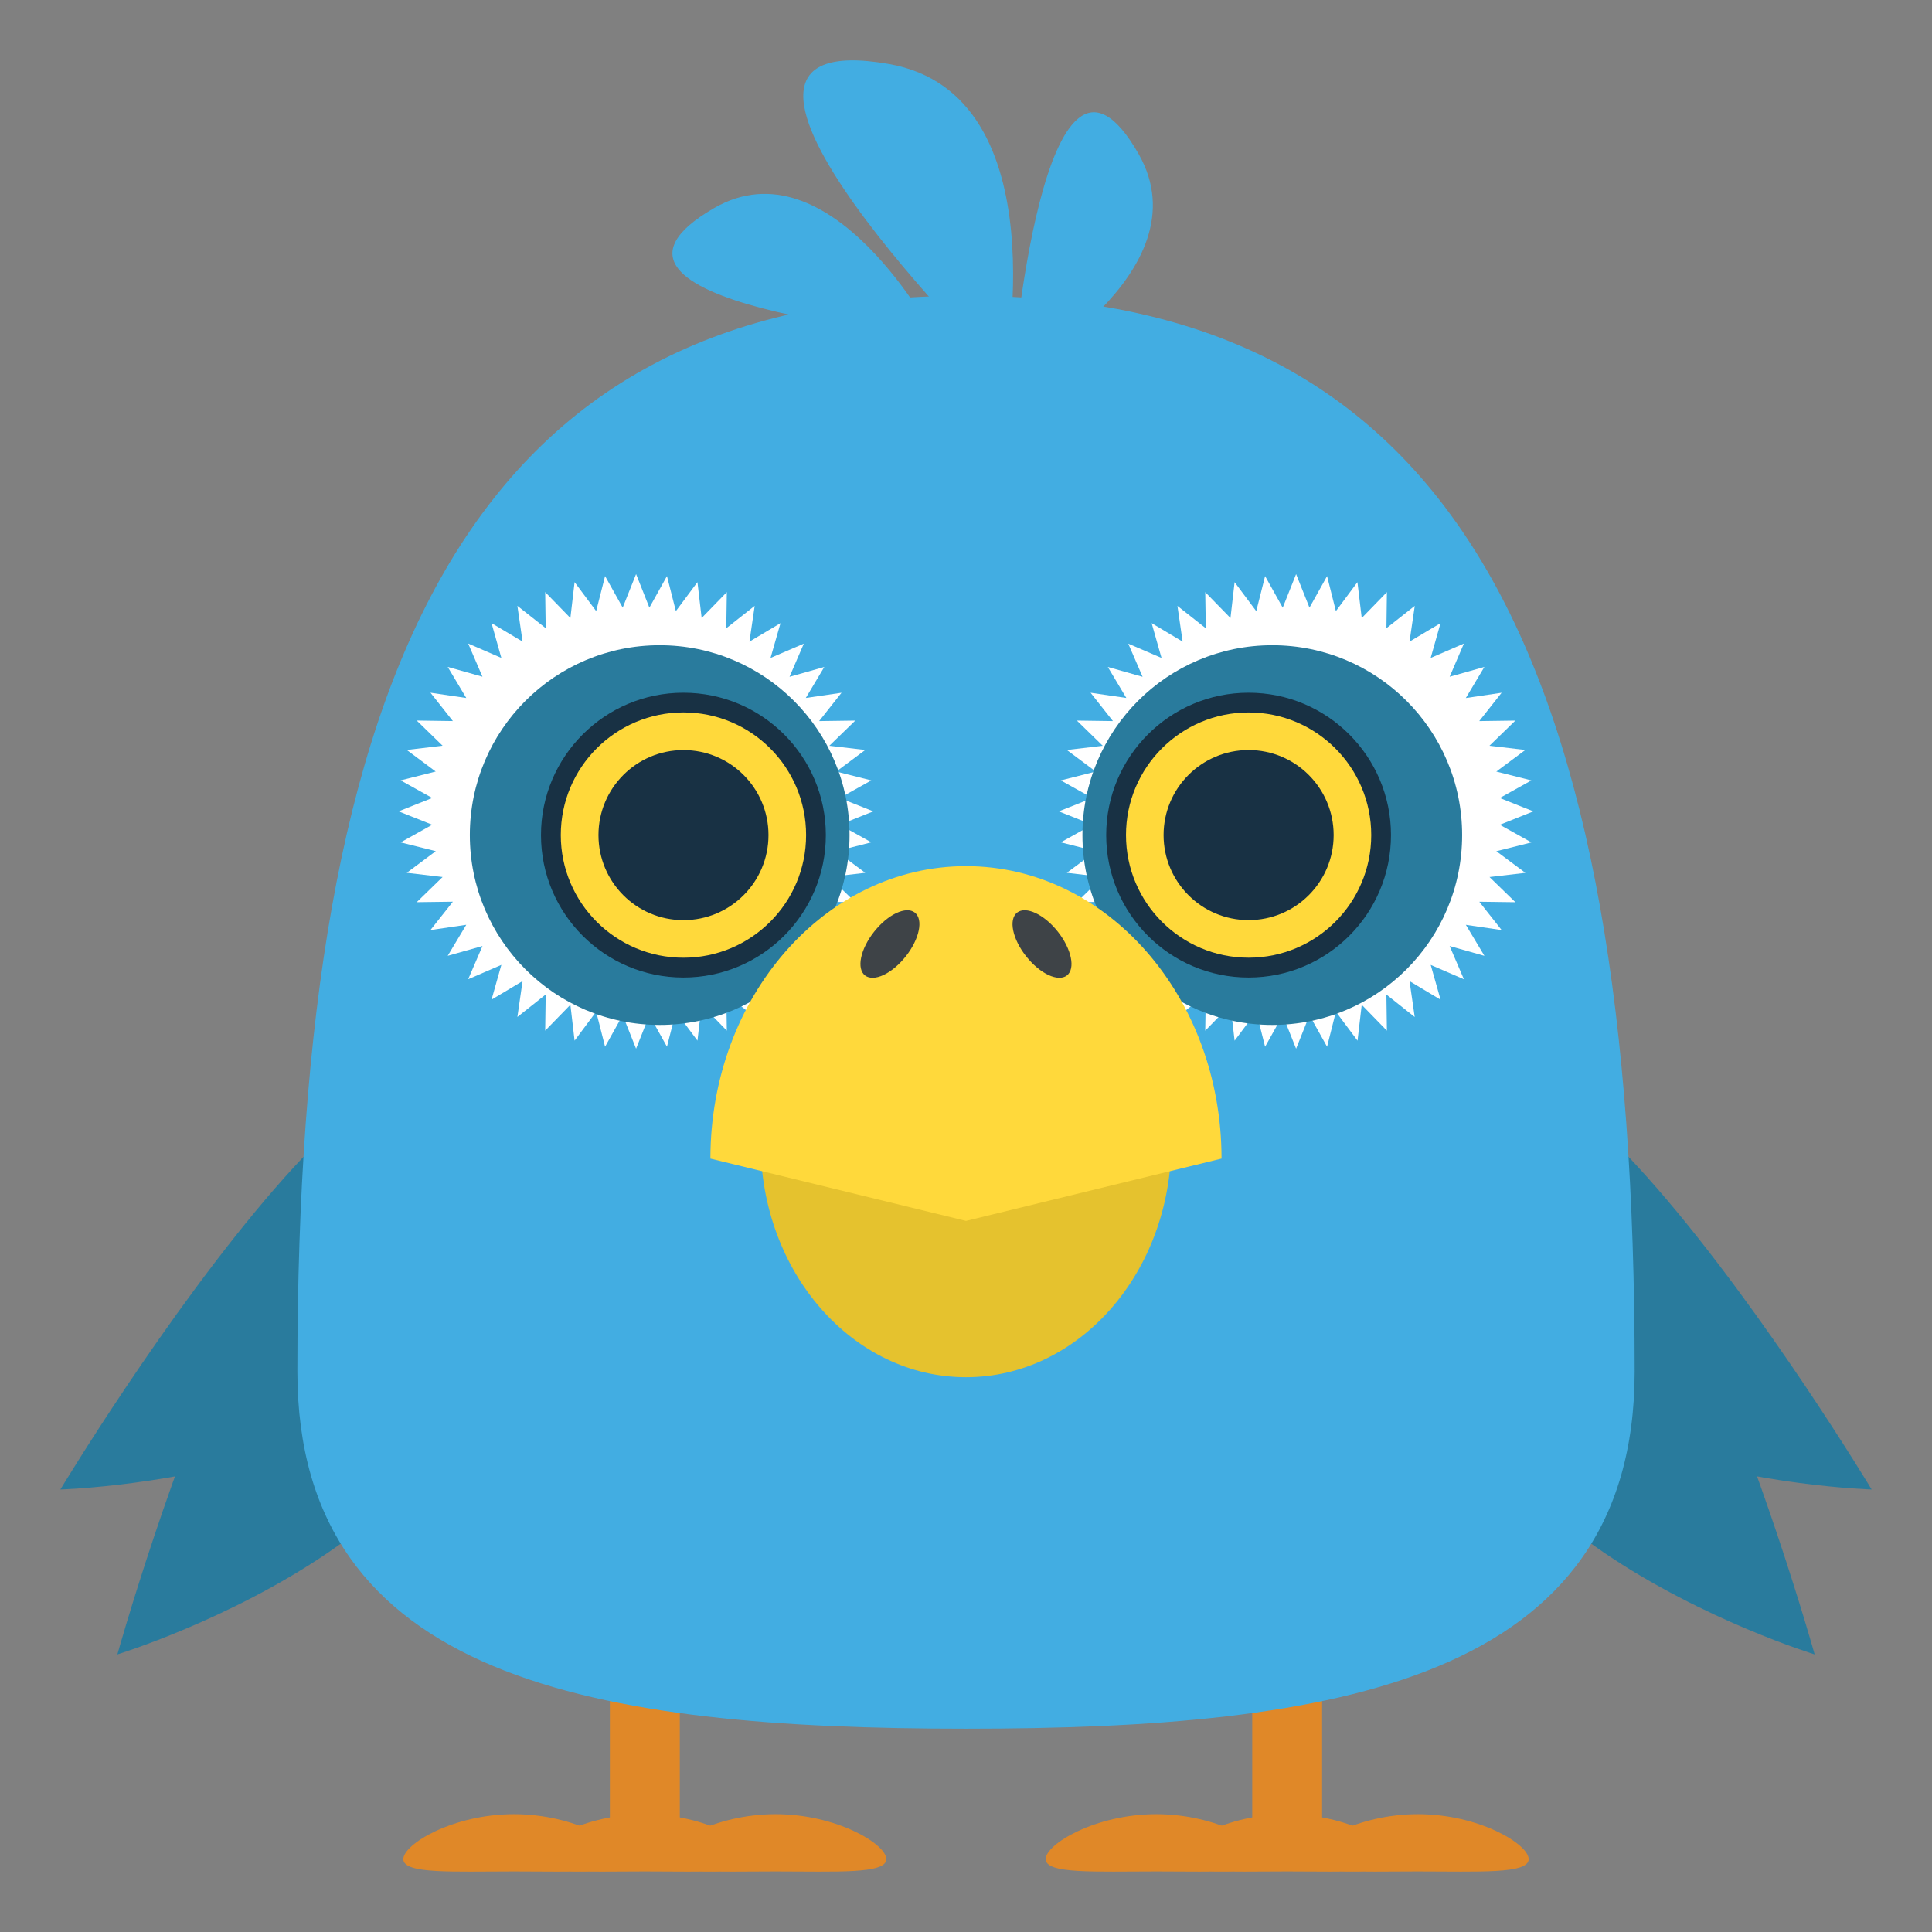
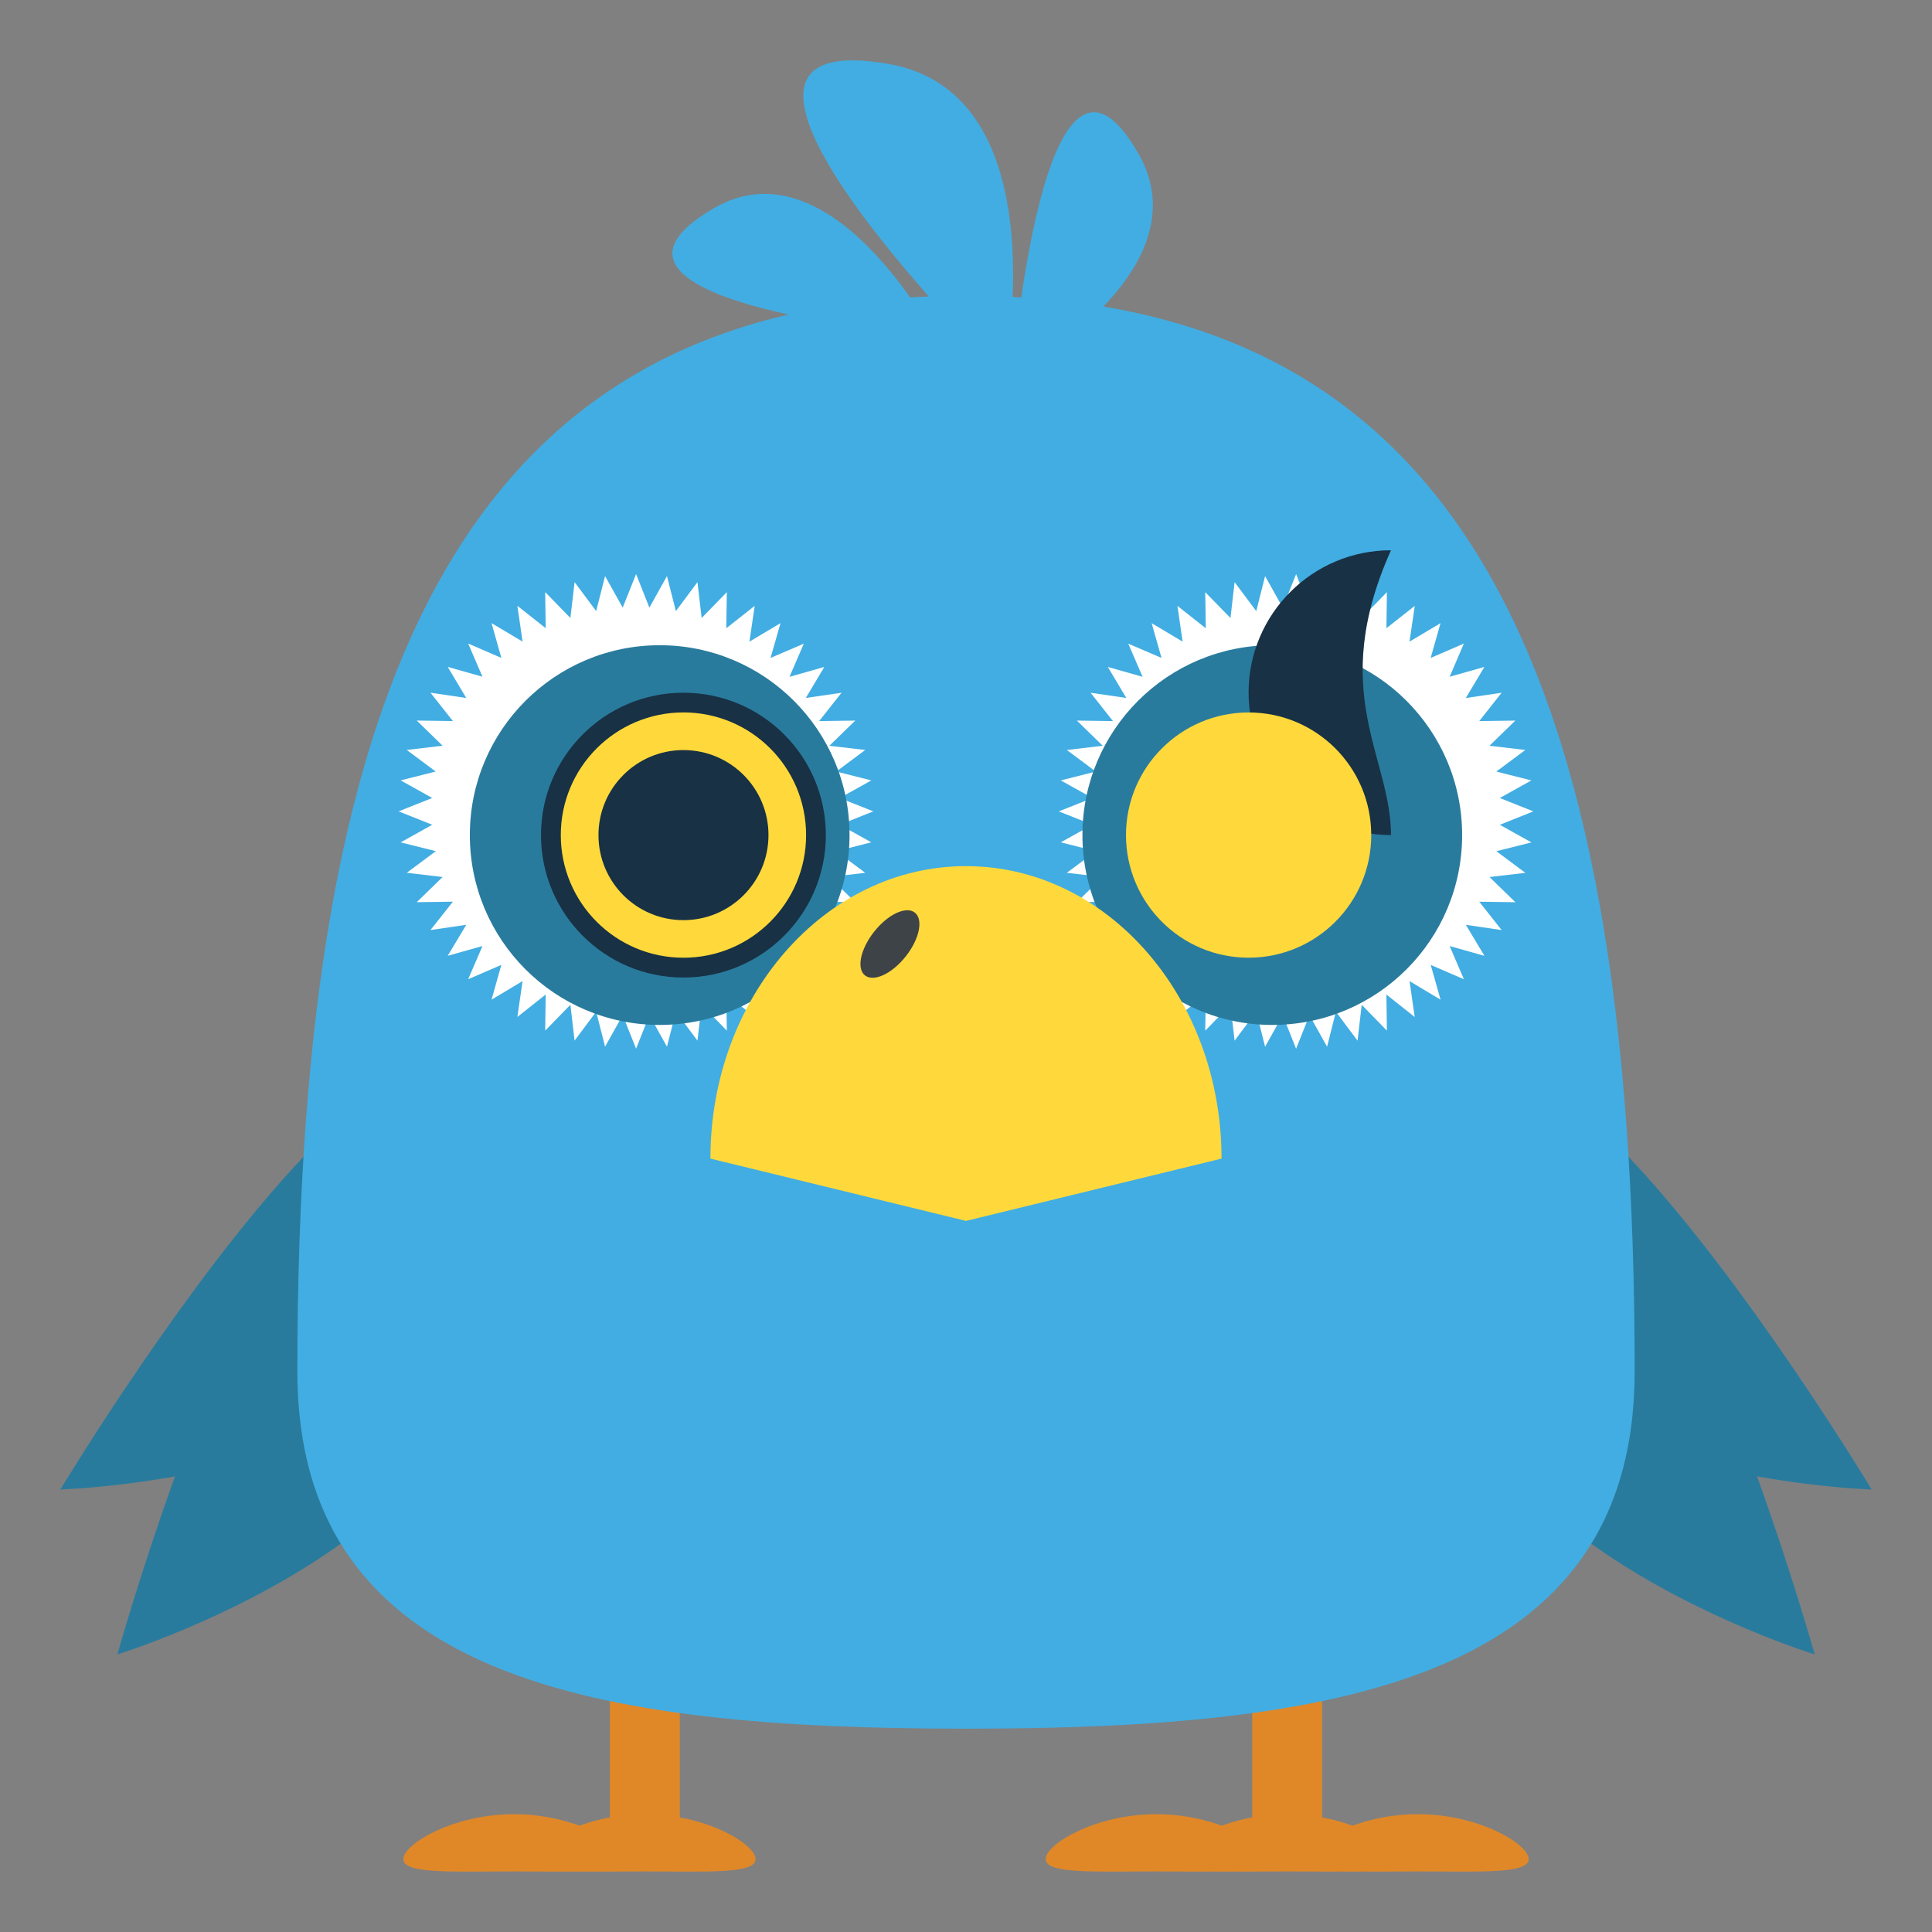
<svg xmlns="http://www.w3.org/2000/svg" version="1.1" id="Layer_1" x="0px" y="0px" width="64px" height="64px" viewBox="0 0 64 64" enable-background="new 0 0 64 64" xml:space="preserve">
  <rect x="0" y="0" width="64" height="64" fill="#808080" stroke="none" />
  <g>
    <g>
      <g>
        <path fill="#297B9D" d="M15.56,41.335C11.216,28.614,3.888,54.804,3.888,54.804S18.619,50.294,15.56,41.335z" />
        <path fill="#297B9D" d="M16.828,39.452C16.015,26.034,2,49.341,2,49.341S17.4,48.901,16.828,39.452z" />
      </g>
      <g>
        <path fill="#297B9D" d="M48.441,41.335c4.344-12.721,11.672,13.469,11.672,13.469S45.383,50.294,48.441,41.335z" />
        <path fill="#297B9D" d="M47.174,39.452c0.813-13.418,14.827,9.889,14.827,9.889S46.602,48.901,47.174,39.452z" />
      </g>
    </g>
    <path fill="#42ADE2" d="M37.721,5.106c-3.162-5.554-4.194,7.361-4.194,7.361S39.946,9.017,37.721,5.106z" />
    <path fill="#42ADE2" d="M23.65,6.896c-5.504,3.189,7.295,4.231,7.295,4.231S27.525,4.649,23.65,6.896z" />
    <path fill="#42ADE2" d="M29.445,2.12c-8.129-1.426,3.807,10.348,3.807,10.348S35.169,3.125,29.445,2.12z" />
    <g>
      <g>
        <rect x="20.203" y="55.507" fill="#E08828" width="2.316" height="6.002" />
        <g>
-           <path fill="#E08828" d="M22.027,61.587c0-0.496,1.643-1.49,3.666-1.49c2.025,0,3.668,0.994,3.668,1.49      c0,0.498-1.643,0.406-3.668,0.406C23.67,61.993,22.027,62.085,22.027,61.587z" />
          <path fill="#E08828" d="M17.695,61.587c0-0.496,1.641-1.49,3.667-1.49s3.668,0.994,3.668,1.49c0,0.498-1.643,0.406-3.668,0.406      S17.695,62.085,17.695,61.587z" />
          <path fill="#E08828" d="M13.361,61.587c0-0.496,1.643-1.49,3.668-1.49c2.026,0,3.668,0.994,3.668,1.49      c0,0.498-1.643,0.406-3.668,0.406C15.003,61.993,13.361,62.085,13.361,61.587z" />
        </g>
      </g>
      <g>
        <rect x="41.482" y="55.507" fill="#E08828" width="2.314" height="6.002" />
        <g>
          <path fill="#E08828" d="M43.305,61.587c0-0.496,1.641-1.49,3.666-1.49s3.668,0.994,3.668,1.49s-1.643,0.406-3.668,0.406      S43.305,62.083,43.305,61.587z" />
          <path fill="#E08828" d="M38.971,61.587c0-0.496,1.643-1.49,3.668-1.49s3.668,0.994,3.668,1.49s-1.643,0.406-3.668,0.406      S38.971,62.083,38.971,61.587z" />
          <path fill="#E08828" d="M34.639,61.587c0-0.496,1.643-1.49,3.668-1.49s3.668,0.994,3.668,1.49s-1.643,0.406-3.668,0.406      S34.639,62.083,34.639,61.587z" />
        </g>
      </g>
    </g>
    <path fill="#42ADE2" d="M54.15,45.427c0,10.25-9.917,11.838-22.15,11.838c-12.232,0-22.149-1.588-22.149-11.838   C9.851,22.134,15.546,9.798,32,9.798C48.455,9.798,54.15,22.134,54.15,45.427z" />
    <g>
      <path fill="#FFFFFF" d="M50.795,26.878l-1.113-0.443l1.047-0.583l-1.162-0.293l0.961-0.715l-1.188-0.14l0.858-0.834l-1.196,0.017    l0.741-0.939l-1.186,0.175l0.615-1.03l-1.15,0.325l0.471-1.099l-1.1,0.476l0.326-1.152l-1.027,0.612l0.174-1.185l-0.939,0.74    l0.016-1.195l-0.834,0.858l-0.142-1.188l-0.714,0.959l-0.292-1.16l-0.583,1.045l-0.443-1.111l-0.443,1.112l-0.584-1.046    l-0.293,1.161l-0.717-0.96l-0.137,1.188l-0.836-0.857l0.019,1.197l-0.94-0.742l0.172,1.184l-1.026-0.612l0.327,1.152l-1.102-0.473    l0.475,1.098l-1.152-0.326l0.613,1.027l-1.184-0.173l0.741,0.939l-1.195-0.017l0.857,0.835l-1.19,0.139l0.959,0.715l-1.159,0.293    l1.048,0.583l-1.113,0.443l1.11,0.443l-1.044,0.582l1.16,0.295l-0.961,0.715l1.189,0.139l-0.859,0.834l1.198-0.016l-0.741,0.938    l1.184-0.172l-0.613,1.027l1.152-0.324l-0.475,1.1l1.1-0.473l-0.325,1.15l1.028-0.615l-0.174,1.186l0.94-0.742l-0.019,1.197    l0.836-0.857l0.137,1.188l0.717-0.959l0.293,1.16l0.584-1.045l0.443,1.111l0.443-1.111l0.583,1.045l0.292-1.16l0.717,0.959    l0.139-1.188l0.834,0.857l-0.017-1.197l0.938,0.744l-0.171-1.188l1.028,0.615l-0.327-1.152l1.1,0.475l-0.473-1.1l1.152,0.324    l-0.615-1.027l1.186,0.174l-0.741-0.939l1.196,0.016l-0.857-0.834l1.188-0.139l-0.962-0.717l1.163-0.291l-1.047-0.584    L50.795,26.878L50.795,26.878z" />
      <circle fill="#297B9D" cx="42.146" cy="27.663" r="6.289" />
      <g>
-         <path fill="#183144" d="M46.078,27.663c0,2.605-2.111,4.719-4.717,4.719c-2.604,0-4.717-2.113-4.717-4.719     c0-2.603,2.112-4.716,4.717-4.716C43.967,22.947,46.078,25.06,46.078,27.663z" />
+         <path fill="#183144" d="M46.078,27.663c-2.604,0-4.717-2.113-4.717-4.719     c0-2.603,2.112-4.716,4.717-4.716C43.967,22.947,46.078,25.06,46.078,27.663z" />
        <g>
          <circle fill="#FFD93B" cx="41.362" cy="27.663" r="4.062" />
-           <circle fill="#183144" cx="41.362" cy="27.663" r="2.817" />
        </g>
      </g>
    </g>
    <g>
      <path fill="#FFFFFF" d="M14.318,27.321l-1.046,0.584l1.164,0.291l-0.962,0.717l1.188,0.139l-0.857,0.834l1.197-0.016l-0.742,0.939    l1.186-0.174l-0.615,1.027l1.152-0.324l-0.474,1.1l1.099-0.475l-0.325,1.152l1.028-0.615l-0.172,1.188l0.938-0.744l-0.017,1.197    l0.835-0.857l0.139,1.188l0.715-0.959l0.295,1.16l0.584-1.045l0.443,1.111l0.441-1.111l0.582,1.045l0.295-1.16l0.715,0.959    l0.139-1.188l0.834,0.857l-0.018-1.197L25,33.687l-0.174-1.186l1.029,0.615l-0.328-1.15l1.1,0.473l-0.473-1.1l1.15,0.324    l-0.611-1.027l1.184,0.172l-0.742-0.938l1.197,0.016l-0.859-0.834l1.189-0.139l-0.959-0.715l1.16-0.295l-1.045-0.582l1.111-0.443    l-1.111-0.443l1.045-0.583l-1.16-0.293l0.959-0.715l-1.189-0.139l0.859-0.835l-1.197,0.017l0.742-0.939l-1.184,0.173l0.613-1.027    l-1.152,0.326l0.473-1.098l-1.102,0.473l0.33-1.152l-1.029,0.612L25,20.07l-0.941,0.742l0.018-1.197l-0.834,0.857l-0.139-1.188    l-0.715,0.96l-0.295-1.161l-0.582,1.046l-0.441-1.112l-0.443,1.111l-0.584-1.045l-0.295,1.16l-0.715-0.959l-0.139,1.188    l-0.835-0.858l0.017,1.195l-0.938-0.74l0.172,1.185l-1.028-0.612l0.325,1.152l-1.099-0.476l0.473,1.099l-1.151-0.325l0.615,1.03    l-1.186-0.175l0.742,0.939l-1.197-0.017l0.857,0.834l-1.188,0.14l0.959,0.715l-1.161,0.293l1.046,0.583l-1.113,0.443    L14.318,27.321L14.318,27.321z" />
      <circle fill="#297B9D" cx="21.853" cy="27.663" r="6.289" />
      <g>
        <path fill="#183144" d="M27.357,27.663c0,2.605-2.111,4.719-4.719,4.719c-2.604,0-4.717-2.113-4.717-4.719     c0-2.603,2.114-4.716,4.717-4.716C25.246,22.947,27.357,25.06,27.357,27.663z" />
        <g>
          <circle fill="#FFD93B" cx="22.64" cy="27.663" r="4.063" />
          <path fill="#183144" d="M25.457,27.663c0,1.557-1.26,2.818-2.818,2.818c-1.555,0-2.814-1.262-2.814-2.818      c0-1.555,1.26-2.816,2.814-2.816C24.197,24.847,25.457,26.108,25.457,27.663z" />
        </g>
      </g>
    </g>
    <g>
-       <path fill="#E5C22E" d="M25.197,37.837h13.604c0,4.301-3.043,7.785-6.801,7.785C28.24,45.622,25.197,42.138,25.197,37.837z" />
      <path fill="#FFD93B" d="M40.465,38.38L32,40.444l-8.467-2.064c0-5.35,3.791-9.688,8.467-9.688    C36.675,28.692,40.465,33.03,40.465,38.38z" />
      <g>
-         <path fill="#3E4347" d="M34.961,30.765c0.479,0.551,0.672,1.225,0.428,1.504s-0.834,0.061-1.313-0.49     c-0.482-0.549-0.673-1.223-0.429-1.504C33.891,29.995,34.479,30.214,34.961,30.765z" />
        <path fill="#3E4347" d="M29.039,30.765c-0.482,0.551-0.674,1.225-0.43,1.504c0.246,0.279,0.834,0.061,1.314-0.49     c0.48-0.549,0.672-1.223,0.428-1.504C30.107,29.995,29.518,30.214,29.039,30.765z" />
      </g>
    </g>
  </g>
</svg>